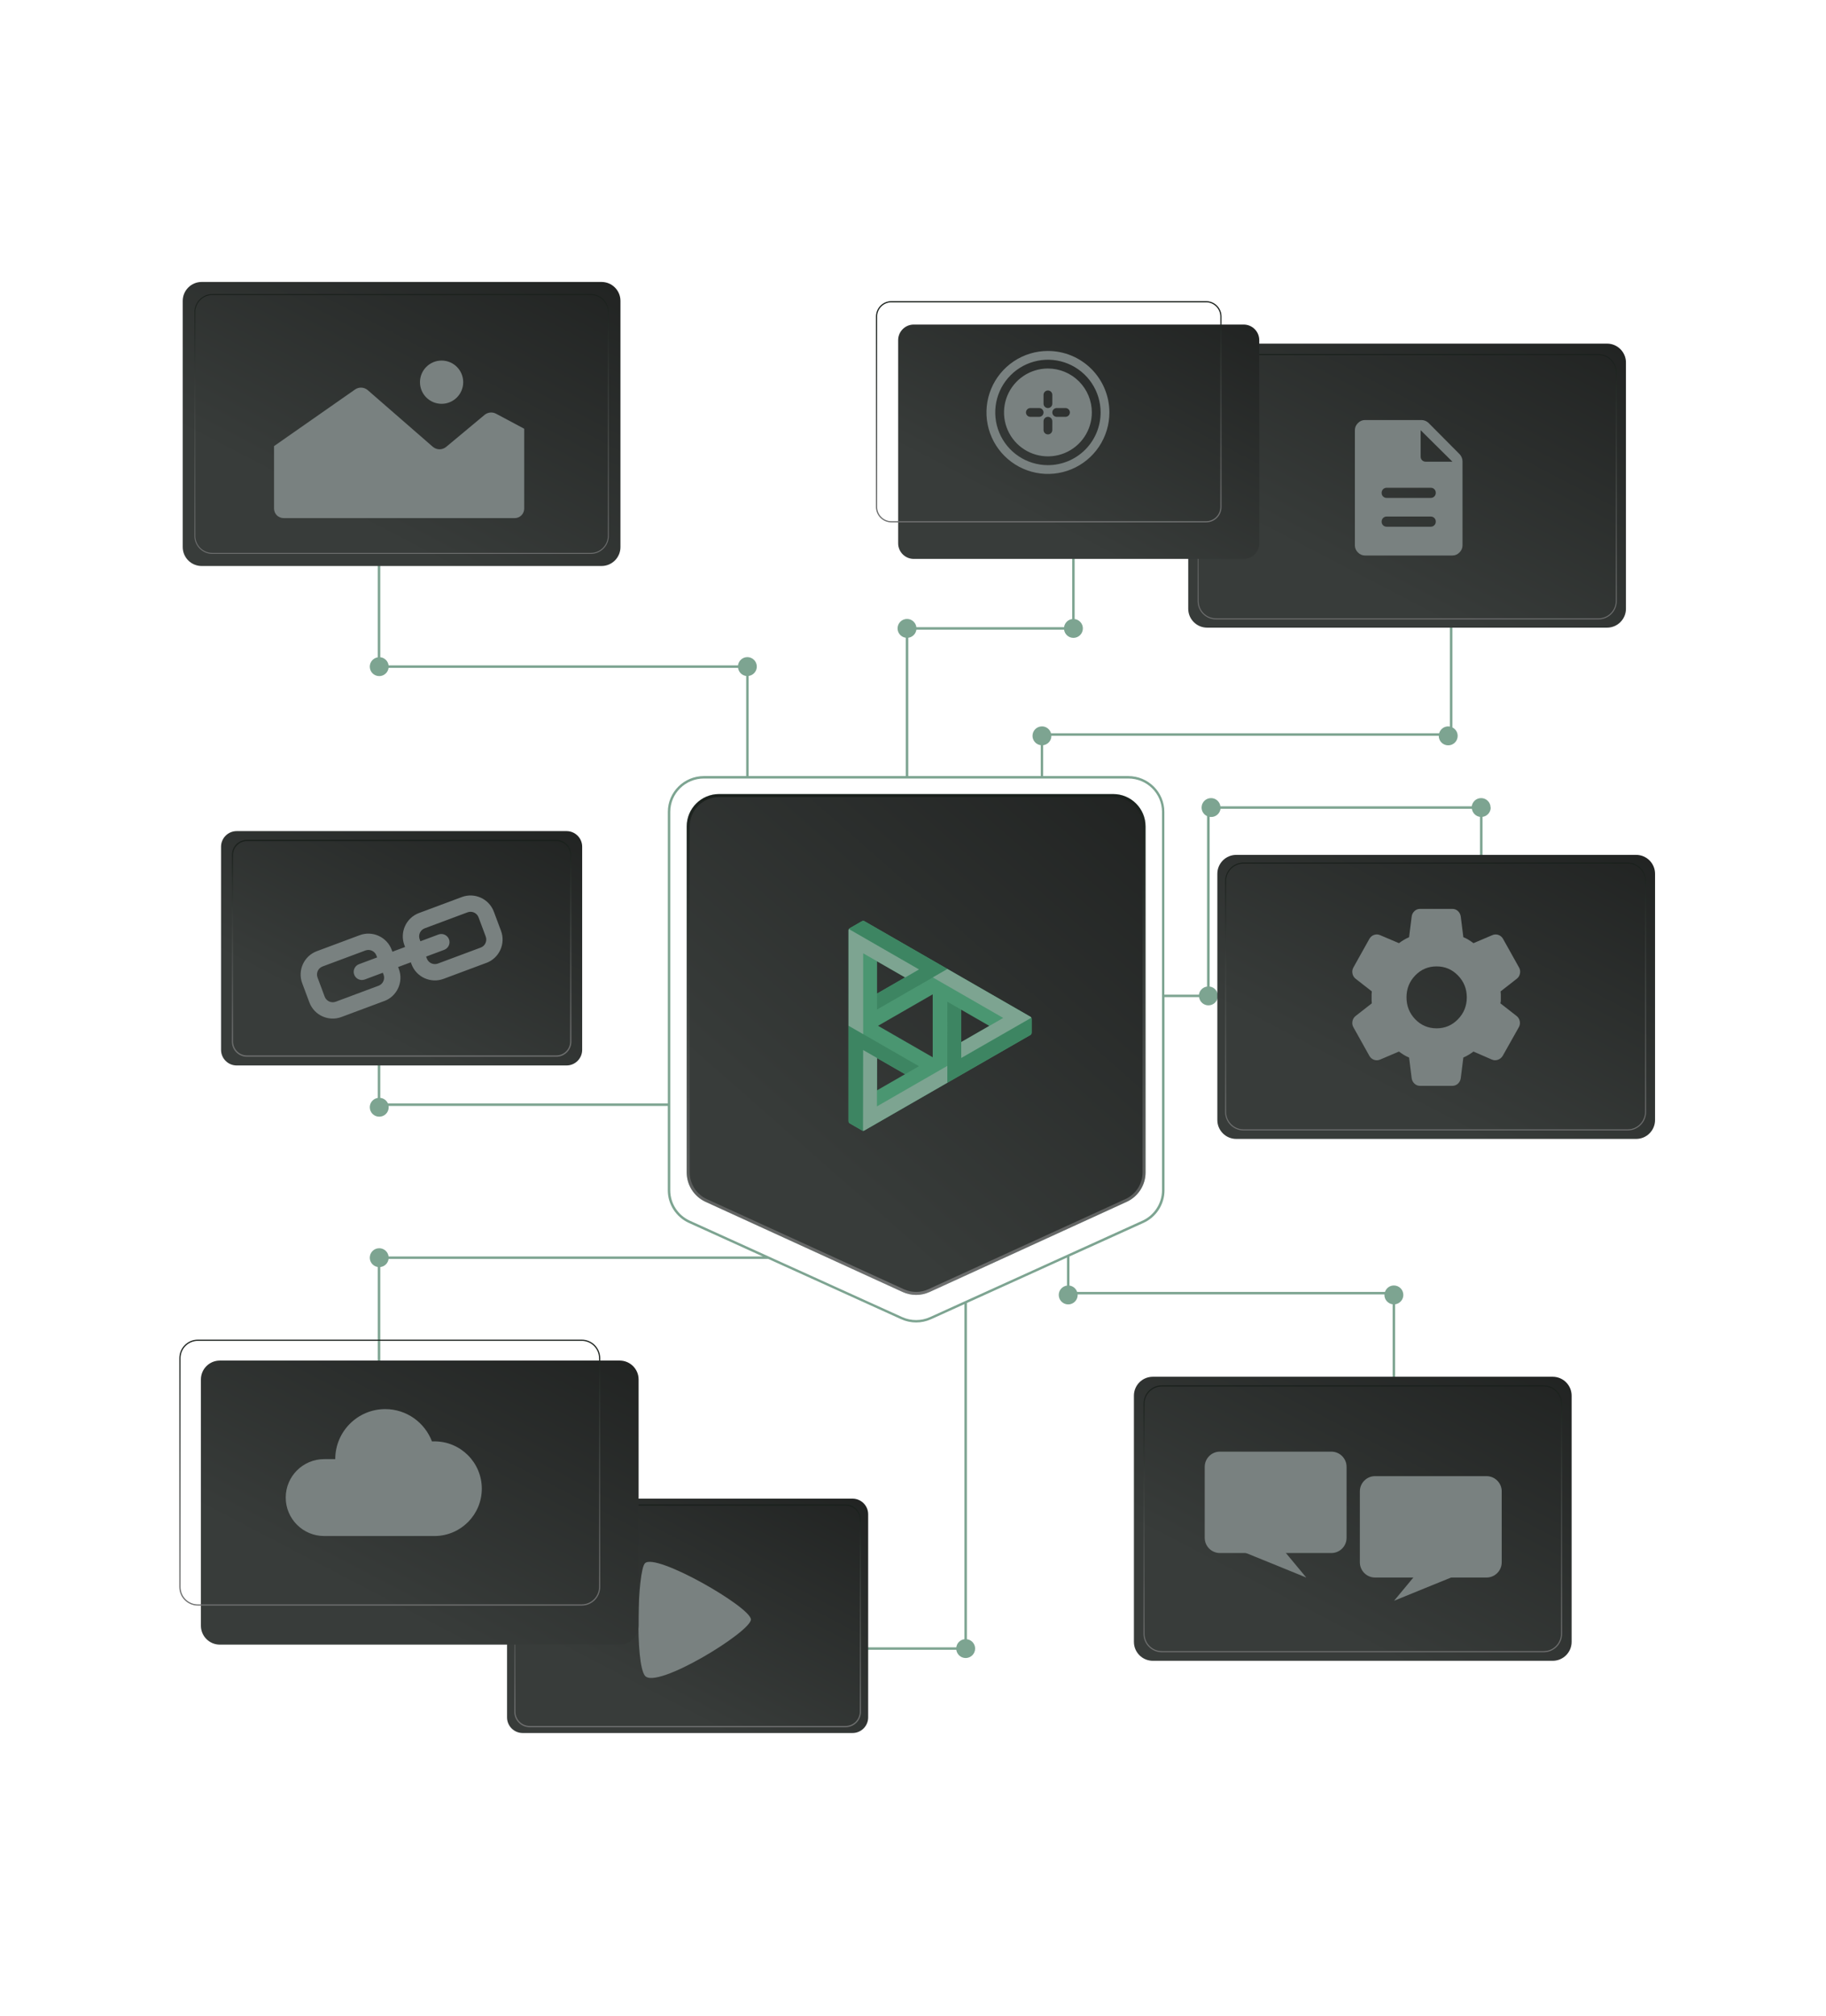
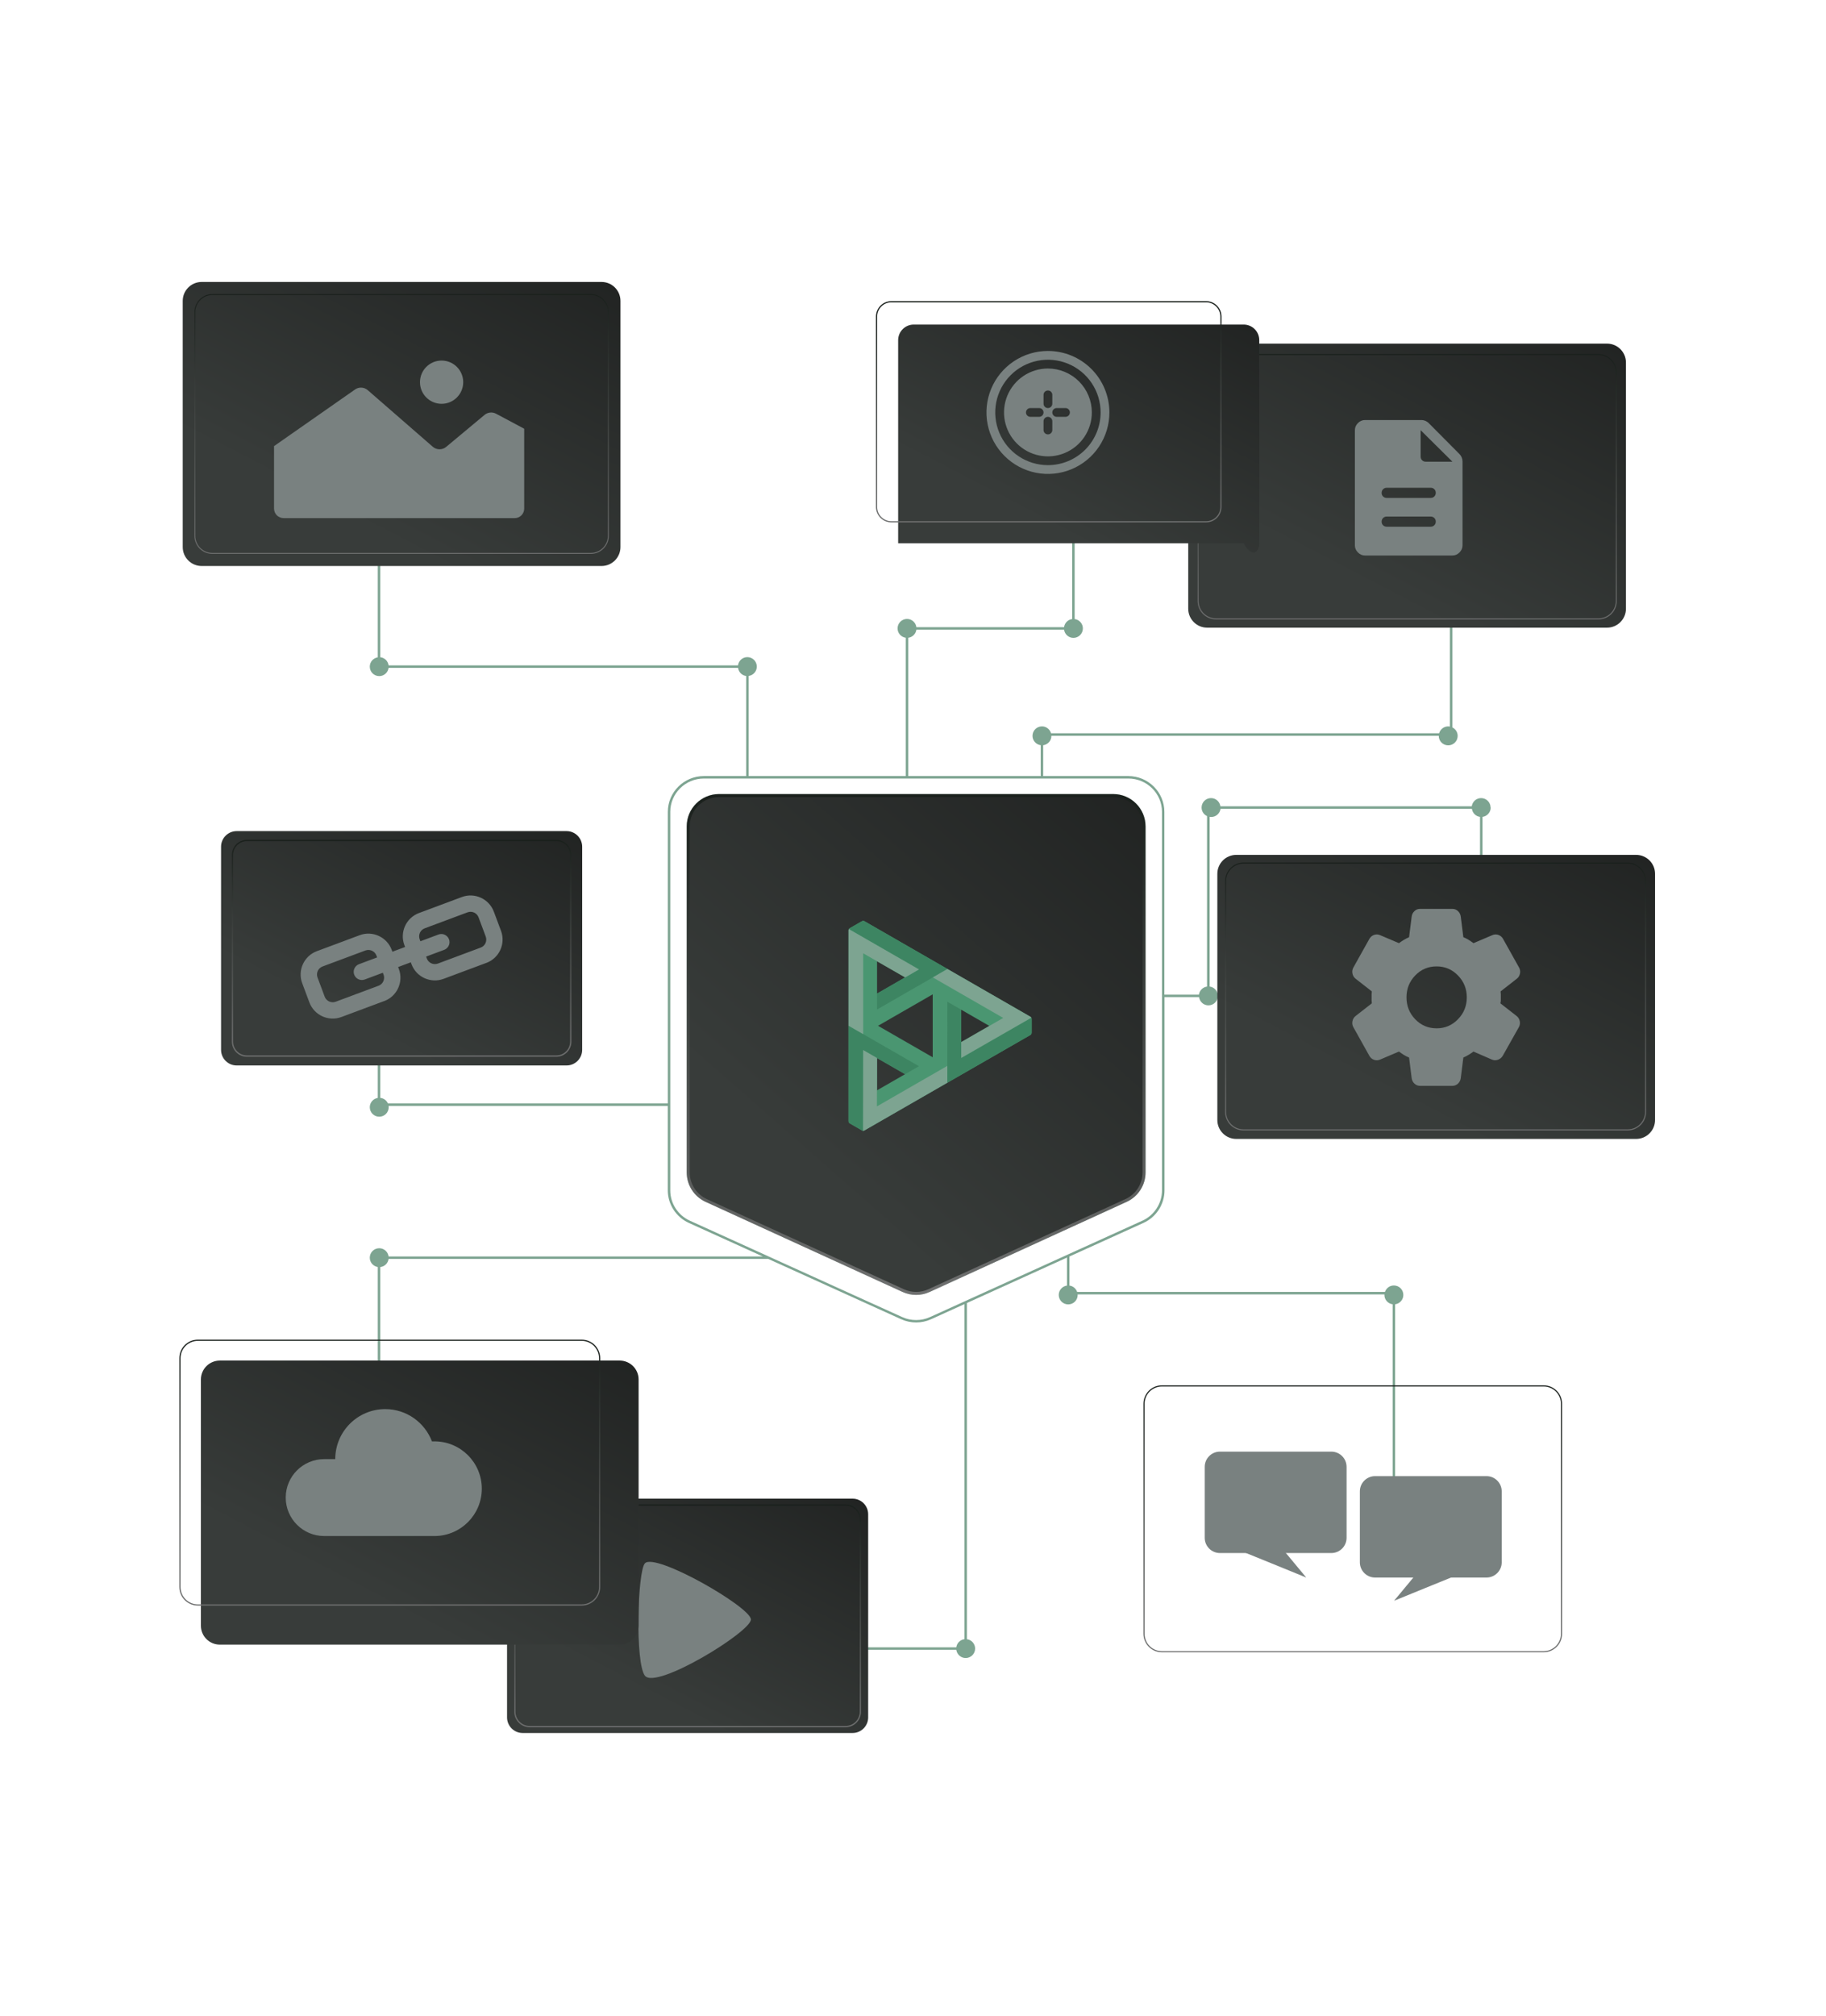
<svg xmlns="http://www.w3.org/2000/svg" width="609" height="672" viewBox="0 0 609 672" fill="none">
  <path d="M497.129 269.225C497.129 267.477 495.721 266.069 493.974 266.069C492.372 266.069 491.061 267.271 490.854 268.812H407.023C406.816 267.271 405.506 266.069 403.904 266.069C402.156 266.069 400.748 267.477 400.748 269.225C400.748 270.487 401.5 271.568 402.568 272.077V328.904C401.161 329.086 400.044 330.202 399.862 331.61H388.332V270.657C388.332 264.079 382.943 258.726 376.316 258.726H347.915V248.446C349.456 248.24 350.658 246.929 350.658 245.327C350.658 245.315 350.658 245.303 350.658 245.291H479.846C479.846 245.291 479.846 245.315 479.846 245.327C479.846 247.075 481.254 248.483 483.002 248.483C484.749 248.483 486.157 247.075 486.157 245.327C486.157 244.089 485.429 243.021 484.397 242.511V156.009C484.397 155.779 484.215 155.597 483.985 155.597C483.754 155.597 483.572 155.779 483.572 156.009V242.22C483.39 242.183 483.196 242.159 483.002 242.159C481.557 242.159 480.356 243.13 479.979 244.453H350.536C350.16 243.13 348.958 242.159 347.514 242.159C345.766 242.159 344.359 243.567 344.359 245.315C344.359 246.917 345.56 248.228 347.102 248.434V258.714H302.922V212.617C304.33 212.435 305.447 211.319 305.629 209.911H354.881C355.088 211.452 356.399 212.654 358.001 212.654C359.748 212.654 361.156 211.246 361.156 209.498C361.156 207.896 359.955 206.585 358.413 206.379V159.869C358.413 159.638 358.231 159.456 358.001 159.456C357.77 159.456 357.588 159.638 357.588 159.869V206.379C356.18 206.561 355.064 207.677 354.881 209.085H305.629C305.422 207.544 304.112 206.342 302.509 206.342C300.762 206.342 299.354 207.75 299.354 209.498C299.354 211.1 300.555 212.411 302.097 212.617V258.714H249.664V225.349C251.206 225.143 252.407 223.832 252.407 222.23C252.407 220.482 250.999 219.074 249.251 219.074C247.649 219.074 246.339 220.276 246.132 221.817H129.603C129.409 220.385 128.268 219.256 126.824 219.111V126.577C126.824 126.346 126.642 126.164 126.411 126.164C126.18 126.164 125.998 126.346 125.998 126.577V219.135C124.493 219.378 123.328 220.664 123.328 222.242C123.328 223.99 124.736 225.398 126.484 225.398C128.086 225.398 129.397 224.196 129.603 222.655H246.157C246.339 224.063 247.455 225.179 248.863 225.361V258.726H234.748C228.121 258.726 222.732 264.079 222.732 270.657V367.876H129.385C128.936 366.857 127.977 366.128 126.824 366.007V315.092C126.824 314.861 126.642 314.679 126.411 314.679C126.18 314.679 125.998 314.861 125.998 315.092V366.019C124.493 366.262 123.328 367.549 123.328 369.126C123.328 370.874 124.736 372.282 126.484 372.282C128.232 372.282 129.639 370.874 129.639 369.126C129.639 368.981 129.615 368.835 129.591 368.689H222.72V396.848C222.72 401.496 225.475 405.756 229.747 407.698L254.398 418.877H129.603C129.397 417.335 128.086 416.134 126.484 416.134C124.736 416.134 123.328 417.542 123.328 419.289C123.328 420.867 124.481 422.154 125.998 422.396V486.918C125.998 487.148 126.18 487.33 126.411 487.33C126.642 487.33 126.824 487.148 126.824 486.918V422.409C128.268 422.251 129.421 421.134 129.603 419.69H256.206L300.543 439.801C302.133 440.517 303.832 440.881 305.544 440.881C307.255 440.881 308.954 440.517 310.544 439.801L321.65 434.764V546.475C320.242 546.657 319.125 547.774 318.943 549.182H283.005C282.774 549.182 282.592 549.364 282.592 549.594C282.592 549.825 282.774 550.007 283.005 550.007H318.943C319.15 551.548 320.46 552.75 322.062 552.75C323.81 552.75 325.218 551.342 325.218 549.594C325.218 547.992 324.017 546.681 322.475 546.475V434.4L355.852 419.253V428.586C354.311 428.793 353.109 430.104 353.109 431.706C353.109 433.453 354.517 434.861 356.265 434.861C358.013 434.861 359.421 433.453 359.421 431.706C359.421 431.645 359.409 431.584 359.396 431.524H461.749C461.749 431.584 461.725 431.645 461.725 431.706C461.725 433.308 462.927 434.619 464.468 434.825V508.437C464.468 508.668 464.65 508.85 464.881 508.85C465.111 508.85 465.293 508.668 465.293 508.437V434.825C466.835 434.619 468.036 433.308 468.036 431.706C468.036 429.958 466.629 428.55 464.881 428.55C463.497 428.55 462.332 429.448 461.907 430.698H359.239C358.862 429.582 357.879 428.744 356.678 428.586V418.889L381.353 407.698C385.625 405.769 388.38 401.508 388.38 396.848V332.423H399.91C400.117 333.965 401.428 335.166 403.03 335.166C404.777 335.166 406.185 333.759 406.185 332.011C406.185 330.409 404.984 329.098 403.442 328.892V272.32C403.612 272.344 403.782 272.369 403.952 272.369C405.554 272.369 406.865 271.167 407.071 269.626H490.903C491.085 271.034 492.202 272.15 493.61 272.332V320.213C493.61 320.444 493.792 320.626 494.022 320.626C494.253 320.626 494.435 320.444 494.435 320.213V272.332C495.976 272.126 497.178 270.815 497.178 269.213L497.129 269.225ZM380.989 406.958L356.107 418.246C356.107 418.246 356.071 418.258 356.059 418.27L321.917 433.757C321.917 433.757 321.88 433.769 321.868 433.781L310.204 439.073C307.243 440.42 303.845 440.42 300.871 439.073L256.461 418.925C256.461 418.925 256.425 418.913 256.412 418.901L230.087 406.958C226.106 405.15 223.545 401.181 223.545 396.848V368.301C223.545 368.301 223.545 368.289 223.545 368.277C223.545 368.265 223.545 368.265 223.545 368.252V270.657C223.545 264.528 228.57 259.54 234.76 259.54H249.264C249.264 259.54 249.276 259.54 249.288 259.54C249.3 259.54 249.3 259.54 249.312 259.54H302.509C302.509 259.54 302.522 259.54 302.534 259.54C302.546 259.54 302.546 259.54 302.558 259.54H347.502C347.502 259.54 347.514 259.54 347.526 259.54C347.538 259.54 347.538 259.54 347.551 259.54H376.328C382.506 259.54 387.543 264.528 387.543 270.657V331.999C387.543 331.999 387.543 332.011 387.543 332.023C387.543 332.035 387.543 332.035 387.543 332.047V396.848C387.543 401.181 384.97 405.15 381.001 406.958H380.989Z" fill="#7DA491" />
  <g opacity="0.6" filter="url(#filter0_f_1257_7175)">
    <path d="M375.746 400.671L310.023 430.723C307.17 432.022 303.906 432.022 301.053 430.723L235.33 400.671C231.495 398.911 229.031 395.088 229.031 390.864V275.513C229.031 269.553 233.862 264.723 239.821 264.723H371.267C377.226 264.723 382.057 269.553 382.057 275.513V390.864C382.057 395.088 379.593 398.911 375.758 400.671H375.746Z" fill="#7DA491" />
  </g>
  <path d="M375.647 400.171H375.637L375.538 400.217L309.816 430.268C307.095 431.507 303.981 431.507 301.261 430.268L235.539 400.217C231.88 398.538 229.531 394.892 229.531 390.864V275.513C229.531 269.829 234.138 265.223 239.821 265.223H371.267C376.95 265.223 381.557 269.829 381.557 275.513V390.864C381.557 394.856 379.25 398.473 375.647 400.171Z" fill="url(#paint0_linear_1257_7175)" stroke="url(#paint1_linear_1257_7175)" />
  <path d="M343.628 338.94L288.292 307.104C287.963 306.934 287.698 306.971 287.271 307.228L287.284 307.217L283.344 309.483C283.086 309.662 283.016 309.932 283 310.057V373.672L283.003 373.655C282.991 374.086 283.097 374.318 283.439 374.532L287.561 376.904C287.858 377.031 288.019 377.012 288.304 376.855L343.661 345.041C343.959 344.853 344.062 344.613 344.063 344.152V339.629C344.053 339.493 343.955 339.112 343.628 338.94ZM320.584 336.624L329.961 342.019L320.583 347.414L320.584 336.624ZM292.503 352.728L301.86 358.108L292.503 363.491V352.728ZM301.861 325.852L292.511 331.239V320.473L301.861 325.852ZM292.838 341.981L311.074 331.49V352.473L292.838 341.981Z" fill="#4A9671" />
  <path d="M306.481 355.45L301.88 358.12L287.885 350.072L287.843 376.978C287.735 376.98 287.671 376.951 287.561 376.904L283.439 374.532C283.097 374.318 282.991 374.086 283.003 373.655L283 373.673V341.941L306.481 355.45ZM343.943 339.288L320.582 352.699L320.584 336.607L315.958 333.963L315.95 360.959L343.662 345.041C343.959 344.853 344.062 344.613 344.064 344.151V339.629C344.052 339.48 344.006 339.394 343.943 339.288ZM288.292 307.104C287.963 306.934 287.698 306.971 287.271 307.228L287.284 307.217L283.344 309.483C283.238 309.56 283.158 309.642 283.102 309.738L306.482 323.189L292.5 331.245L292.511 336.548L315.992 323.04L288.292 307.104Z" fill="#3D8562" />
  <path d="M343.97 339.28L320.582 352.699L320.583 347.413L334.586 339.357L311.105 325.849L315.989 323.04L343.627 338.94C343.792 339.042 343.902 339.15 343.97 339.28ZM283.102 309.738C283.049 309.829 283.016 309.932 283 310.057V341.941L287.884 344.763V317.81L301.892 325.852L306.482 323.189L283.102 309.738ZM292.47 368.846L292.503 352.727L287.884 350.072L287.845 377C287.977 376.998 288.114 376.958 288.271 376.881L315.951 360.957V355.338L292.47 368.846Z" fill="#7DA491" />
  <path d="M535.968 114.555H402.604C399.119 114.555 396.293 117.38 396.293 120.866V202.938C396.293 206.423 399.119 209.249 402.604 209.249H535.968C539.453 209.249 542.279 206.423 542.279 202.938V120.866C542.279 117.38 539.453 114.555 535.968 114.555Z" fill="url(#paint2_linear_1257_7175)" />
  <path d="M533.107 118.215H405.545C402.26 118.215 399.598 120.878 399.598 124.162V200.372C399.598 203.656 402.26 206.319 405.545 206.319H533.107C536.391 206.319 539.054 203.656 539.054 200.372V124.162C539.054 120.878 536.391 118.215 533.107 118.215Z" stroke="url(#paint3_linear_1257_7175)" stroke-width="0.34" stroke-miterlimit="10" />
  <path d="M462.476 175.596H477.172C477.648 175.596 478.048 175.433 478.371 175.106C478.693 174.78 478.854 174.375 478.854 173.893C478.854 173.41 478.693 173.009 478.371 172.689C478.048 172.369 477.648 172.209 477.172 172.209H462.476C461.999 172.209 461.6 172.372 461.277 172.699C460.955 173.025 460.793 173.43 460.793 173.912C460.793 174.395 460.955 174.796 461.277 175.116C461.6 175.436 461.999 175.596 462.476 175.596ZM462.476 165.999H477.172C477.648 165.999 478.048 165.836 478.371 165.509C478.693 165.183 478.854 164.778 478.854 164.296C478.854 163.813 478.693 163.412 478.371 163.092C478.048 162.772 477.648 162.612 477.172 162.612H462.476C461.999 162.612 461.6 162.775 461.277 163.102C460.955 163.428 460.793 163.833 460.793 164.316C460.793 164.798 460.955 165.199 461.277 165.519C461.6 165.839 461.999 165.999 462.476 165.999ZM455.24 185.193C454.343 185.193 453.558 184.854 452.885 184.177C452.212 183.499 451.875 182.709 451.875 181.806V143.418C451.875 142.515 452.212 141.725 452.885 141.047C453.558 140.37 454.343 140.031 455.24 140.031H474.087C474.552 140.031 474.996 140.125 475.417 140.314C475.839 140.502 476.199 140.746 476.499 141.047L486.763 151.378C487.062 151.679 487.305 152.042 487.492 152.466C487.679 152.891 487.773 153.337 487.773 153.806V181.806C487.773 182.709 487.436 183.499 486.763 184.177C486.09 184.854 485.305 185.193 484.407 185.193H455.24ZM473.806 152.225C473.806 152.705 473.968 153.107 474.29 153.432C474.613 153.756 475.012 153.918 475.489 153.918H484.407L473.806 143.418V152.225Z" fill="#798180" />
  <g filter="url(#filter1_d_1257_7175)">
-     <path d="M404.777 98.201H294.754C291.878 98.201 289.547 100.532 289.547 103.408V171.121C289.547 173.997 291.878 176.328 294.754 176.328H404.777C407.653 176.328 409.984 173.997 409.984 171.121V103.408C409.984 100.532 407.653 98.201 404.777 98.201Z" fill="url(#paint4_linear_1257_7175)" />
+     <path d="M404.777 98.201H294.754C291.878 98.201 289.547 100.532 289.547 103.408V171.121H404.777C407.653 176.328 409.984 173.997 409.984 171.121V103.408C409.984 100.532 407.653 98.201 404.777 98.201Z" fill="url(#paint4_linear_1257_7175)" />
  </g>
  <path fill-rule="evenodd" clip-rule="evenodd" d="M338.111 120.455C341.482 118.202 345.445 117 349.5 117C354.937 117 360.151 119.16 363.996 123.004C367.84 126.849 370 132.063 370 137.5C370 141.555 368.798 145.518 366.545 148.889C364.293 152.26 361.091 154.888 357.345 156.44C353.599 157.991 349.477 158.397 345.501 157.606C341.524 156.815 337.871 154.863 335.004 151.996C332.137 149.129 330.185 145.476 329.394 141.499C328.603 137.523 329.009 133.401 330.56 129.655C332.112 125.909 334.74 122.707 338.111 120.455ZM339.738 152.11C342.627 154.041 346.025 155.071 349.5 155.071C354.16 155.071 358.63 153.22 361.925 149.925C365.22 146.63 367.071 142.16 367.071 137.5C367.071 134.025 366.041 130.627 364.11 127.738C362.179 124.848 359.435 122.596 356.224 121.266C353.014 119.936 349.481 119.588 346.072 120.266C342.663 120.944 339.533 122.618 337.075 125.075C334.618 127.533 332.944 130.663 332.266 134.072C331.588 137.481 331.936 141.014 333.266 144.224C334.596 147.435 336.848 150.179 339.738 152.11ZM341.365 125.325C343.773 123.716 346.604 122.857 349.5 122.857C353.384 122.857 357.108 124.4 359.854 127.146C362.6 129.892 364.143 133.616 364.143 137.5C364.143 140.396 363.284 143.227 361.675 145.635C360.066 148.043 357.779 149.92 355.104 151.028C352.428 152.137 349.484 152.426 346.643 151.861C343.803 151.296 341.194 149.902 339.146 147.854C337.098 145.806 335.704 143.197 335.139 140.357C334.574 137.516 334.863 134.572 335.972 131.896C337.08 129.221 338.957 126.934 341.365 125.325ZM348.465 130.607C348.19 130.882 348.036 131.255 348.036 131.643V134.571C348.036 134.96 348.19 135.332 348.465 135.607C348.739 135.881 349.112 136.036 349.5 136.036C349.888 136.036 350.261 135.881 350.535 135.607C350.81 135.332 350.964 134.96 350.964 134.571V131.643C350.964 131.255 350.81 130.882 350.535 130.607C350.261 130.333 349.888 130.179 349.5 130.179C349.112 130.179 348.739 130.333 348.465 130.607ZM343.643 138.964H346.571C346.96 138.964 347.332 138.81 347.607 138.535C347.881 138.261 348.036 137.888 348.036 137.5C348.036 137.112 347.881 136.739 347.607 136.465C347.332 136.19 346.96 136.036 346.571 136.036H343.643C343.255 136.036 342.882 136.19 342.607 136.465C342.333 136.739 342.179 137.112 342.179 137.5C342.179 137.888 342.333 138.261 342.607 138.535C342.882 138.81 343.255 138.964 343.643 138.964ZM350.535 144.393C350.81 144.118 350.964 143.745 350.964 143.357V140.429C350.964 140.04 350.81 139.668 350.535 139.393C350.261 139.119 349.888 138.964 349.5 138.964C349.112 138.964 348.739 139.119 348.465 139.393C348.19 139.668 348.036 140.04 348.036 140.429V143.357C348.036 143.745 348.19 144.118 348.465 144.393C348.739 144.667 349.112 144.821 349.5 144.821C349.888 144.821 350.261 144.667 350.535 144.393ZM352.429 138.964H355.357C355.745 138.964 356.118 138.81 356.393 138.535C356.667 138.261 356.821 137.888 356.821 137.5C356.821 137.112 356.667 136.739 356.393 136.465C356.118 136.19 355.745 136.036 355.357 136.036H352.429C352.04 136.036 351.668 136.19 351.393 136.465C351.119 136.739 350.964 137.112 350.964 137.5C350.964 137.888 351.119 138.261 351.393 138.535C351.668 138.81 352.04 138.964 352.429 138.964Z" fill="#798180" />
  <path d="M402.266 100.594H297.279C294.558 100.594 292.352 102.8 292.352 105.521V169.023C292.352 171.745 294.558 173.951 297.279 173.951H402.266C404.987 173.951 407.194 171.745 407.194 169.023V105.521C407.194 102.8 404.987 100.594 402.266 100.594Z" stroke="url(#paint5_linear_1257_7175)" stroke-width="0.4" stroke-miterlimit="10" />
  <path d="M188.957 277.076H78.933C76.058 277.076 73.727 279.407 73.727 282.283V349.996C73.727 352.872 76.058 355.203 78.933 355.203H188.957C191.833 355.203 194.164 352.872 194.164 349.996V282.283C194.164 279.407 191.833 277.076 188.957 277.076Z" fill="url(#paint6_linear_1257_7175)" />
  <path d="M185.524 280.195H82.37C79.702 280.195 77.539 282.358 77.539 285.026V347.253C77.539 349.921 79.702 352.084 82.37 352.084H185.524C188.192 352.084 190.354 349.921 190.354 347.253V285.026C190.354 282.358 188.192 280.195 185.524 280.195Z" stroke="url(#paint7_linear_1257_7175)" stroke-width="0.43" stroke-miterlimit="10" />
  <path d="M284.34 499.623H174.316C171.441 499.623 169.109 501.954 169.109 504.83V572.543C169.109 575.419 171.441 577.75 174.316 577.75H284.34C287.216 577.75 289.547 575.419 289.547 572.543V504.83C289.547 501.954 287.216 499.623 284.34 499.623Z" fill="url(#paint8_linear_1257_7175)" />
  <path d="M281.997 501.746H176.671C173.936 501.746 171.719 503.963 171.719 506.698V570.661C171.719 573.396 173.936 575.613 176.671 575.613H281.997C284.732 575.613 286.949 573.396 286.949 570.661V506.698C286.949 503.963 284.732 501.746 281.997 501.746Z" stroke="url(#paint9_linear_1257_7175)" stroke-width="0.41" stroke-miterlimit="10" />
  <path d="M215.097 558.659C211.771 554.386 212.645 523.716 215.097 521.167C218.616 517.514 250.44 535.804 250.44 539.907C250.44 544.009 218.799 563.429 215.097 558.647V558.659Z" fill="#798180" />
  <g filter="url(#filter2_d_1257_7175)">
    <path d="M196.675 443.588H63.311C59.826 443.588 57 446.414 57 449.899V531.971C57 535.457 59.826 538.282 63.311 538.282H196.675C200.16 538.282 202.986 535.457 202.986 531.971V449.899C202.986 446.414 200.16 443.588 196.675 443.588Z" fill="url(#paint10_linear_1257_7175)" />
  </g>
  <path d="M194.006 446.814H65.983C62.685 446.814 60.012 449.488 60.012 452.786V529.092C60.012 532.39 62.685 535.064 65.983 535.064H194.006C197.304 535.064 199.978 532.39 199.978 529.092V452.786C199.978 449.488 197.304 446.814 194.006 446.814Z" stroke="url(#paint11_linear_1257_7175)" stroke-width="0.4" stroke-miterlimit="10" />
  <path d="M144.898 480.521H144.06C141.669 474.246 135.601 469.768 128.488 469.768C119.276 469.768 111.812 477.232 111.812 486.444H108.11C101.034 486.444 95.293 492.185 95.293 499.261C95.293 506.337 101.034 512.078 108.11 512.078H145.177C153.77 511.92 160.688 504.917 160.688 496.299C160.688 487.585 153.624 480.521 144.91 480.521H144.898Z" fill="#798180" />
  <path d="M545.675 285H412.311C408.826 285 406 287.826 406 291.311V373.383C406 376.869 408.826 379.694 412.311 379.694H545.675C549.16 379.694 551.986 376.869 551.986 373.383V291.311C551.986 287.826 549.16 285 545.675 285Z" fill="url(#paint12_linear_1257_7175)" />
  <path d="M473.613 362C472.895 362 472.272 361.754 471.745 361.262C471.219 360.771 470.907 360.156 470.812 359.419L469.95 352.56C469.327 352.314 468.741 352.019 468.19 351.675C467.639 351.331 467.1 350.962 466.574 350.569L460.325 353.224C459.654 353.519 458.984 353.556 458.313 353.334C457.643 353.113 457.116 352.683 456.733 352.044L451.418 342.53C451.035 341.891 450.915 341.202 451.059 340.465C451.202 339.727 451.562 339.137 452.136 338.695L457.523 334.491C457.475 334.147 457.451 333.815 457.451 333.496V331.504C457.451 331.185 457.475 330.853 457.523 330.509L452.136 326.305C451.562 325.862 451.202 325.272 451.059 324.535C450.915 323.797 451.035 323.109 451.418 322.47L456.733 312.956C457.116 312.317 457.643 311.887 458.313 311.666C458.984 311.444 459.654 311.481 460.325 311.776L466.574 314.431C467.1 314.038 467.651 313.669 468.226 313.325C468.8 312.981 469.375 312.686 469.95 312.44L470.812 305.581C470.907 304.844 471.219 304.229 471.745 303.737C472.272 303.246 472.895 303 473.613 303H484.387C485.105 303 485.728 303.246 486.255 303.737C486.781 304.229 487.093 304.844 487.188 305.581L488.05 312.44C488.673 312.686 489.259 312.981 489.81 313.325C490.361 313.669 490.9 314.038 491.426 314.431L497.675 311.776C498.346 311.481 499.016 311.444 499.687 311.666C500.357 311.887 500.884 312.317 501.267 312.956L506.582 322.47C506.965 323.109 507.085 323.797 506.941 324.535C506.798 325.272 506.438 325.862 505.864 326.305L500.477 330.509C500.525 330.853 500.549 331.185 500.549 331.504V333.496C500.549 333.815 500.501 334.147 500.405 334.491L505.792 338.695C506.367 339.137 506.726 339.727 506.869 340.465C507.013 341.202 506.893 341.891 506.51 342.53L501.195 351.97C500.812 352.609 500.273 353.052 499.579 353.297C498.884 353.543 498.202 353.519 497.532 353.224L491.426 350.569C490.9 350.962 490.349 351.331 489.774 351.675C489.2 352.019 488.625 352.314 488.05 352.56L487.188 359.419C487.093 360.156 486.781 360.771 486.255 361.262C485.728 361.754 485.105 362 484.387 362H473.613ZM479.144 342.825C481.921 342.825 484.291 341.817 486.255 339.801C488.218 337.785 489.2 335.352 489.2 332.5C489.2 329.648 488.218 327.215 486.255 325.199C484.291 323.183 481.921 322.175 479.144 322.175C476.318 322.175 473.936 323.183 471.997 325.199C470.057 327.215 469.088 329.648 469.088 332.5C469.088 335.352 470.057 337.785 471.997 339.801C473.936 341.817 476.318 342.825 479.144 342.825Z" fill="#798180" />
  <path d="M542.829 287.734H414.757C411.446 287.734 408.762 290.419 408.762 293.73V370.692C408.762 374.003 411.446 376.688 414.757 376.688H542.829C546.141 376.688 548.825 374.003 548.825 370.692V293.73C548.825 290.419 546.141 287.734 542.829 287.734Z" stroke="url(#paint13_linear_1257_7175)" stroke-width="0.36" stroke-miterlimit="10" />
-   <path d="M517.851 458.98H384.487C381.001 458.98 378.176 461.806 378.176 465.292V547.364C378.176 550.849 381.001 553.675 384.487 553.675H517.851C521.336 553.675 524.162 550.849 524.162 547.364V465.292C524.162 461.806 521.336 458.98 517.851 458.98Z" fill="url(#paint14_linear_1257_7175)" />
  <path d="M514.829 462.027H387.51C384.219 462.027 381.551 464.695 381.551 467.987V544.682C381.551 547.973 384.219 550.641 387.51 550.641H514.829C518.121 550.641 520.789 547.973 520.789 544.682V467.987C520.789 464.695 518.121 462.027 514.829 462.027Z" stroke="url(#paint15_linear_1257_7175)" stroke-width="0.38" stroke-miterlimit="10" />
  <path d="M444.03 483.947H406.866C404.064 483.947 401.793 486.219 401.793 489.021V512.676C401.793 515.478 404.064 517.749 406.866 517.749H444.03C446.832 517.749 449.104 515.478 449.104 512.676V489.021C449.104 486.219 446.832 483.947 444.03 483.947Z" fill="#798180" />
  <path d="M426.928 515.408L410.082 515.517C410.483 515.651 435.655 525.919 435.655 525.919L426.928 515.408Z" fill="#798180" />
  <path d="M495.773 492.115H458.608C455.807 492.115 453.535 494.387 453.535 497.189V520.844C453.535 523.646 455.807 525.917 458.608 525.917H495.773C498.574 525.917 500.846 523.646 500.846 520.844V497.189C500.846 494.387 498.574 492.115 495.773 492.115Z" fill="#798180" />
  <path d="M473.672 523.15L490.518 523.26C490.118 523.393 464.945 533.661 464.945 533.661L473.672 523.15Z" fill="#798180" />
  <path d="M200.62 94H67.257C63.771 94 60.945 96.826 60.945 100.311V182.383C60.945 185.869 63.771 188.694 67.257 188.694H200.62C204.106 188.694 206.931 185.869 206.931 182.383V100.311C206.931 96.826 204.106 94 200.62 94Z" fill="url(#paint16_linear_1257_7175)" />
  <path d="M197.029 98.199H70.85C67.613 98.199 64.988 100.824 64.988 104.061V178.632C64.988 181.87 67.613 184.495 70.85 184.495H197.029C200.266 184.495 202.891 181.87 202.891 178.632V104.061C202.891 100.824 200.266 98.199 197.029 98.199Z" stroke="url(#paint17_linear_1257_7175)" stroke-width="0.32" stroke-miterlimit="10" />
  <path fill-rule="evenodd" clip-rule="evenodd" d="M154.488 127.413C154.488 131.394 151.26 134.622 147.278 134.622C143.296 134.622 140.069 131.394 140.069 127.413C140.069 123.431 143.296 120.203 147.278 120.203C151.26 120.203 154.488 123.431 154.488 127.413ZM171.662 172.732H94.566V172.72C92.819 172.72 91.398 171.3 91.398 169.552V148.724L118.428 129.839C119.715 128.941 121.462 129.038 122.652 130.07L144.341 148.943C145.615 150.047 147.497 150.072 148.795 148.991L161.612 138.311C162.692 137.425 164.197 137.267 165.435 137.922L174.829 142.935V169.564C174.829 171.312 173.409 172.732 171.662 172.732Z" fill="#798180" />
  <path fill-rule="evenodd" clip-rule="evenodd" d="M162.217 321.001L147.932 326.329C143.647 327.931 138.853 325.746 137.251 321.462L137.009 320.813L132.78 322.391L133.027 323.053C134.63 327.337 132.445 332.131 128.16 333.733L128.148 333.721L113.863 339.049C109.578 340.651 104.784 338.467 103.182 334.182L100.791 327.786C99.189 323.502 101.374 318.707 105.67 317.105L119.956 311.777C124.24 310.175 129.034 312.36 130.636 316.656L130.871 317.283L135.099 315.705L134.86 315.066C133.258 310.781 135.443 305.987 139.739 304.385L154.025 299.057C158.309 297.455 163.103 299.639 164.706 303.936L167.097 310.332C168.699 314.617 166.514 319.411 162.217 321.013V321.001ZM140.208 313.798L139.97 313.16C139.424 311.679 140.164 310.029 141.645 309.483L155.93 304.154C157.411 303.608 159.062 304.349 159.608 305.829L161.999 312.226C162.545 313.706 161.805 315.357 160.324 315.903L146.039 321.231C144.558 321.778 142.907 321.025 142.361 319.556L142.118 318.906L148.15 316.655C149.558 316.121 150.287 314.555 149.752 313.147C149.218 311.74 147.653 311.023 146.245 311.545L140.208 313.798ZM125.776 319.184L125.539 318.55C124.993 317.069 123.342 316.329 121.861 316.875L107.576 322.203C106.095 322.749 105.355 324.4 105.901 325.88L108.292 332.277C108.838 333.745 110.489 334.498 111.969 333.952L126.255 328.623C127.724 328.077 128.476 326.427 127.93 324.946L127.685 324.292L121.643 326.547C120.235 327.069 118.669 326.353 118.135 324.945C117.601 323.537 118.329 321.971 119.737 321.437L125.776 319.184Z" fill="#798180" />
  <defs>
    <filter id="filter0_f_1257_7175" x="79.031" y="114.723" width="453.027" height="466.975" filterUnits="userSpaceOnUse" color-interpolation-filters="sRGB">
      <feFlood flood-opacity="0" result="BackgroundImageFix" />
      <feBlend mode="normal" in="SourceGraphic" in2="BackgroundImageFix" result="shape" />
      <feGaussianBlur stdDeviation="75" result="effect1_foregroundBlur_1257_7175" />
    </filter>
    <filter id="filter1_d_1257_7175" x="245.547" y="54.201" width="228.438" height="186.127" filterUnits="userSpaceOnUse" color-interpolation-filters="sRGB">
      <feFlood flood-opacity="0" result="BackgroundImageFix" />
      <feColorMatrix in="SourceAlpha" type="matrix" values="0 0 0 0 0 0 0 0 0 0 0 0 0 0 0 0 0 0 127 0" result="hardAlpha" />
      <feOffset dx="10" dy="10" />
      <feGaussianBlur stdDeviation="27" />
      <feComposite in2="hardAlpha" operator="out" />
      <feColorMatrix type="matrix" values="0 0 0 0 0 0 0 0 0 0 0 0 0 0 0 0 0 0 1 0" />
      <feBlend mode="normal" in2="BackgroundImageFix" result="effect1_dropShadow_1257_7175" />
      <feBlend mode="normal" in="SourceGraphic" in2="effect1_dropShadow_1257_7175" result="shape" />
    </filter>
    <filter id="filter2_d_1257_7175" x="13" y="399.588" width="253.984" height="202.694" filterUnits="userSpaceOnUse" color-interpolation-filters="sRGB">
      <feFlood flood-opacity="0" result="BackgroundImageFix" />
      <feColorMatrix in="SourceAlpha" type="matrix" values="0 0 0 0 0 0 0 0 0 0 0 0 0 0 0 0 0 0 127 0" result="hardAlpha" />
      <feOffset dx="10" dy="10" />
      <feGaussianBlur stdDeviation="27" />
      <feComposite in2="hardAlpha" operator="out" />
      <feColorMatrix type="matrix" values="0 0 0 0 0 0 0 0 0 0 0 0 0 0 0 0 0 0 1 0" />
      <feBlend mode="normal" in2="BackgroundImageFix" result="effect1_dropShadow_1257_7175" />
      <feBlend mode="normal" in="SourceGraphic" in2="effect1_dropShadow_1257_7175" result="shape" />
    </filter>
    <linearGradient id="paint0_linear_1257_7175" x1="289.997" y1="406.014" x2="411.44" y2="267.578" gradientUnits="userSpaceOnUse">
      <stop stop-color="#383C3A" />
      <stop offset="1" stop-color="#1F2120" />
    </linearGradient>
    <linearGradient id="paint1_linear_1257_7175" x1="305.544" y1="264.723" x2="305.544" y2="431.697" gradientUnits="userSpaceOnUse">
      <stop stop-color="#1A201C" />
      <stop offset="1" stop-color="#6F7070" />
    </linearGradient>
    <linearGradient id="paint2_linear_1257_7175" x1="454.454" y1="194.684" x2="511.414" y2="85.46" gradientUnits="userSpaceOnUse">
      <stop stop-color="#383C3A" />
      <stop offset="1" stop-color="#1F2120" />
    </linearGradient>
    <linearGradient id="paint3_linear_1257_7175" x1="469.326" y1="118.215" x2="469.326" y2="206.319" gradientUnits="userSpaceOnUse">
      <stop stop-color="#1A201C" />
      <stop offset="1" stop-color="#6F7070" />
    </linearGradient>
    <linearGradient id="paint4_linear_1257_7175" x1="337.53" y1="164.311" x2="384.526" y2="74.199" gradientUnits="userSpaceOnUse">
      <stop stop-color="#383C3A" />
      <stop offset="1" stop-color="#1F2120" />
    </linearGradient>
    <linearGradient id="paint5_linear_1257_7175" x1="349.773" y1="100.594" x2="349.773" y2="173.951" gradientUnits="userSpaceOnUse">
      <stop stop-color="#1A201C" />
      <stop offset="1" stop-color="#6F7070" />
    </linearGradient>
    <linearGradient id="paint6_linear_1257_7175" x1="121.709" y1="343.186" x2="168.705" y2="253.074" gradientUnits="userSpaceOnUse">
      <stop stop-color="#383C3A" />
      <stop offset="1" stop-color="#1F2120" />
    </linearGradient>
    <linearGradient id="paint7_linear_1257_7175" x1="133.947" y1="280.195" x2="133.947" y2="352.084" gradientUnits="userSpaceOnUse">
      <stop stop-color="#1A201C" />
      <stop offset="1" stop-color="#6F7070" />
    </linearGradient>
    <linearGradient id="paint8_linear_1257_7175" x1="217.092" y1="565.733" x2="264.088" y2="475.621" gradientUnits="userSpaceOnUse">
      <stop stop-color="#383C3A" />
      <stop offset="1" stop-color="#1F2120" />
    </linearGradient>
    <linearGradient id="paint9_linear_1257_7175" x1="229.334" y1="501.746" x2="229.334" y2="575.613" gradientUnits="userSpaceOnUse">
      <stop stop-color="#1A201C" />
      <stop offset="1" stop-color="#6F7070" />
    </linearGradient>
    <linearGradient id="paint10_linear_1257_7175" x1="115.161" y1="523.717" x2="172.121" y2="414.493" gradientUnits="userSpaceOnUse">
      <stop stop-color="#383C3A" />
      <stop offset="1" stop-color="#1F2120" />
    </linearGradient>
    <linearGradient id="paint11_linear_1257_7175" x1="129.995" y1="446.814" x2="129.995" y2="535.064" gradientUnits="userSpaceOnUse">
      <stop stop-color="#1A201C" />
      <stop offset="1" stop-color="#6F7070" />
    </linearGradient>
    <linearGradient id="paint12_linear_1257_7175" x1="464.161" y1="365.129" x2="521.121" y2="255.905" gradientUnits="userSpaceOnUse">
      <stop stop-color="#383C3A" />
      <stop offset="1" stop-color="#1F2120" />
    </linearGradient>
    <linearGradient id="paint13_linear_1257_7175" x1="478.793" y1="287.734" x2="478.793" y2="376.688" gradientUnits="userSpaceOnUse">
      <stop stop-color="#1A201C" />
      <stop offset="1" stop-color="#6F7070" />
    </linearGradient>
    <linearGradient id="paint14_linear_1257_7175" x1="436.337" y1="539.11" x2="493.297" y2="429.885" gradientUnits="userSpaceOnUse">
      <stop stop-color="#383C3A" />
      <stop offset="1" stop-color="#1F2120" />
    </linearGradient>
    <linearGradient id="paint15_linear_1257_7175" x1="451.17" y1="462.027" x2="451.17" y2="550.641" gradientUnits="userSpaceOnUse">
      <stop stop-color="#1A201C" />
      <stop offset="1" stop-color="#6F7070" />
    </linearGradient>
    <linearGradient id="paint16_linear_1257_7175" x1="119.107" y1="174.129" x2="176.066" y2="64.905" gradientUnits="userSpaceOnUse">
      <stop stop-color="#383C3A" />
      <stop offset="1" stop-color="#1F2120" />
    </linearGradient>
    <linearGradient id="paint17_linear_1257_7175" x1="133.94" y1="98.199" x2="133.94" y2="184.495" gradientUnits="userSpaceOnUse">
      <stop stop-color="#1A201C" />
      <stop offset="1" stop-color="#6F7070" />
    </linearGradient>
  </defs>
</svg>